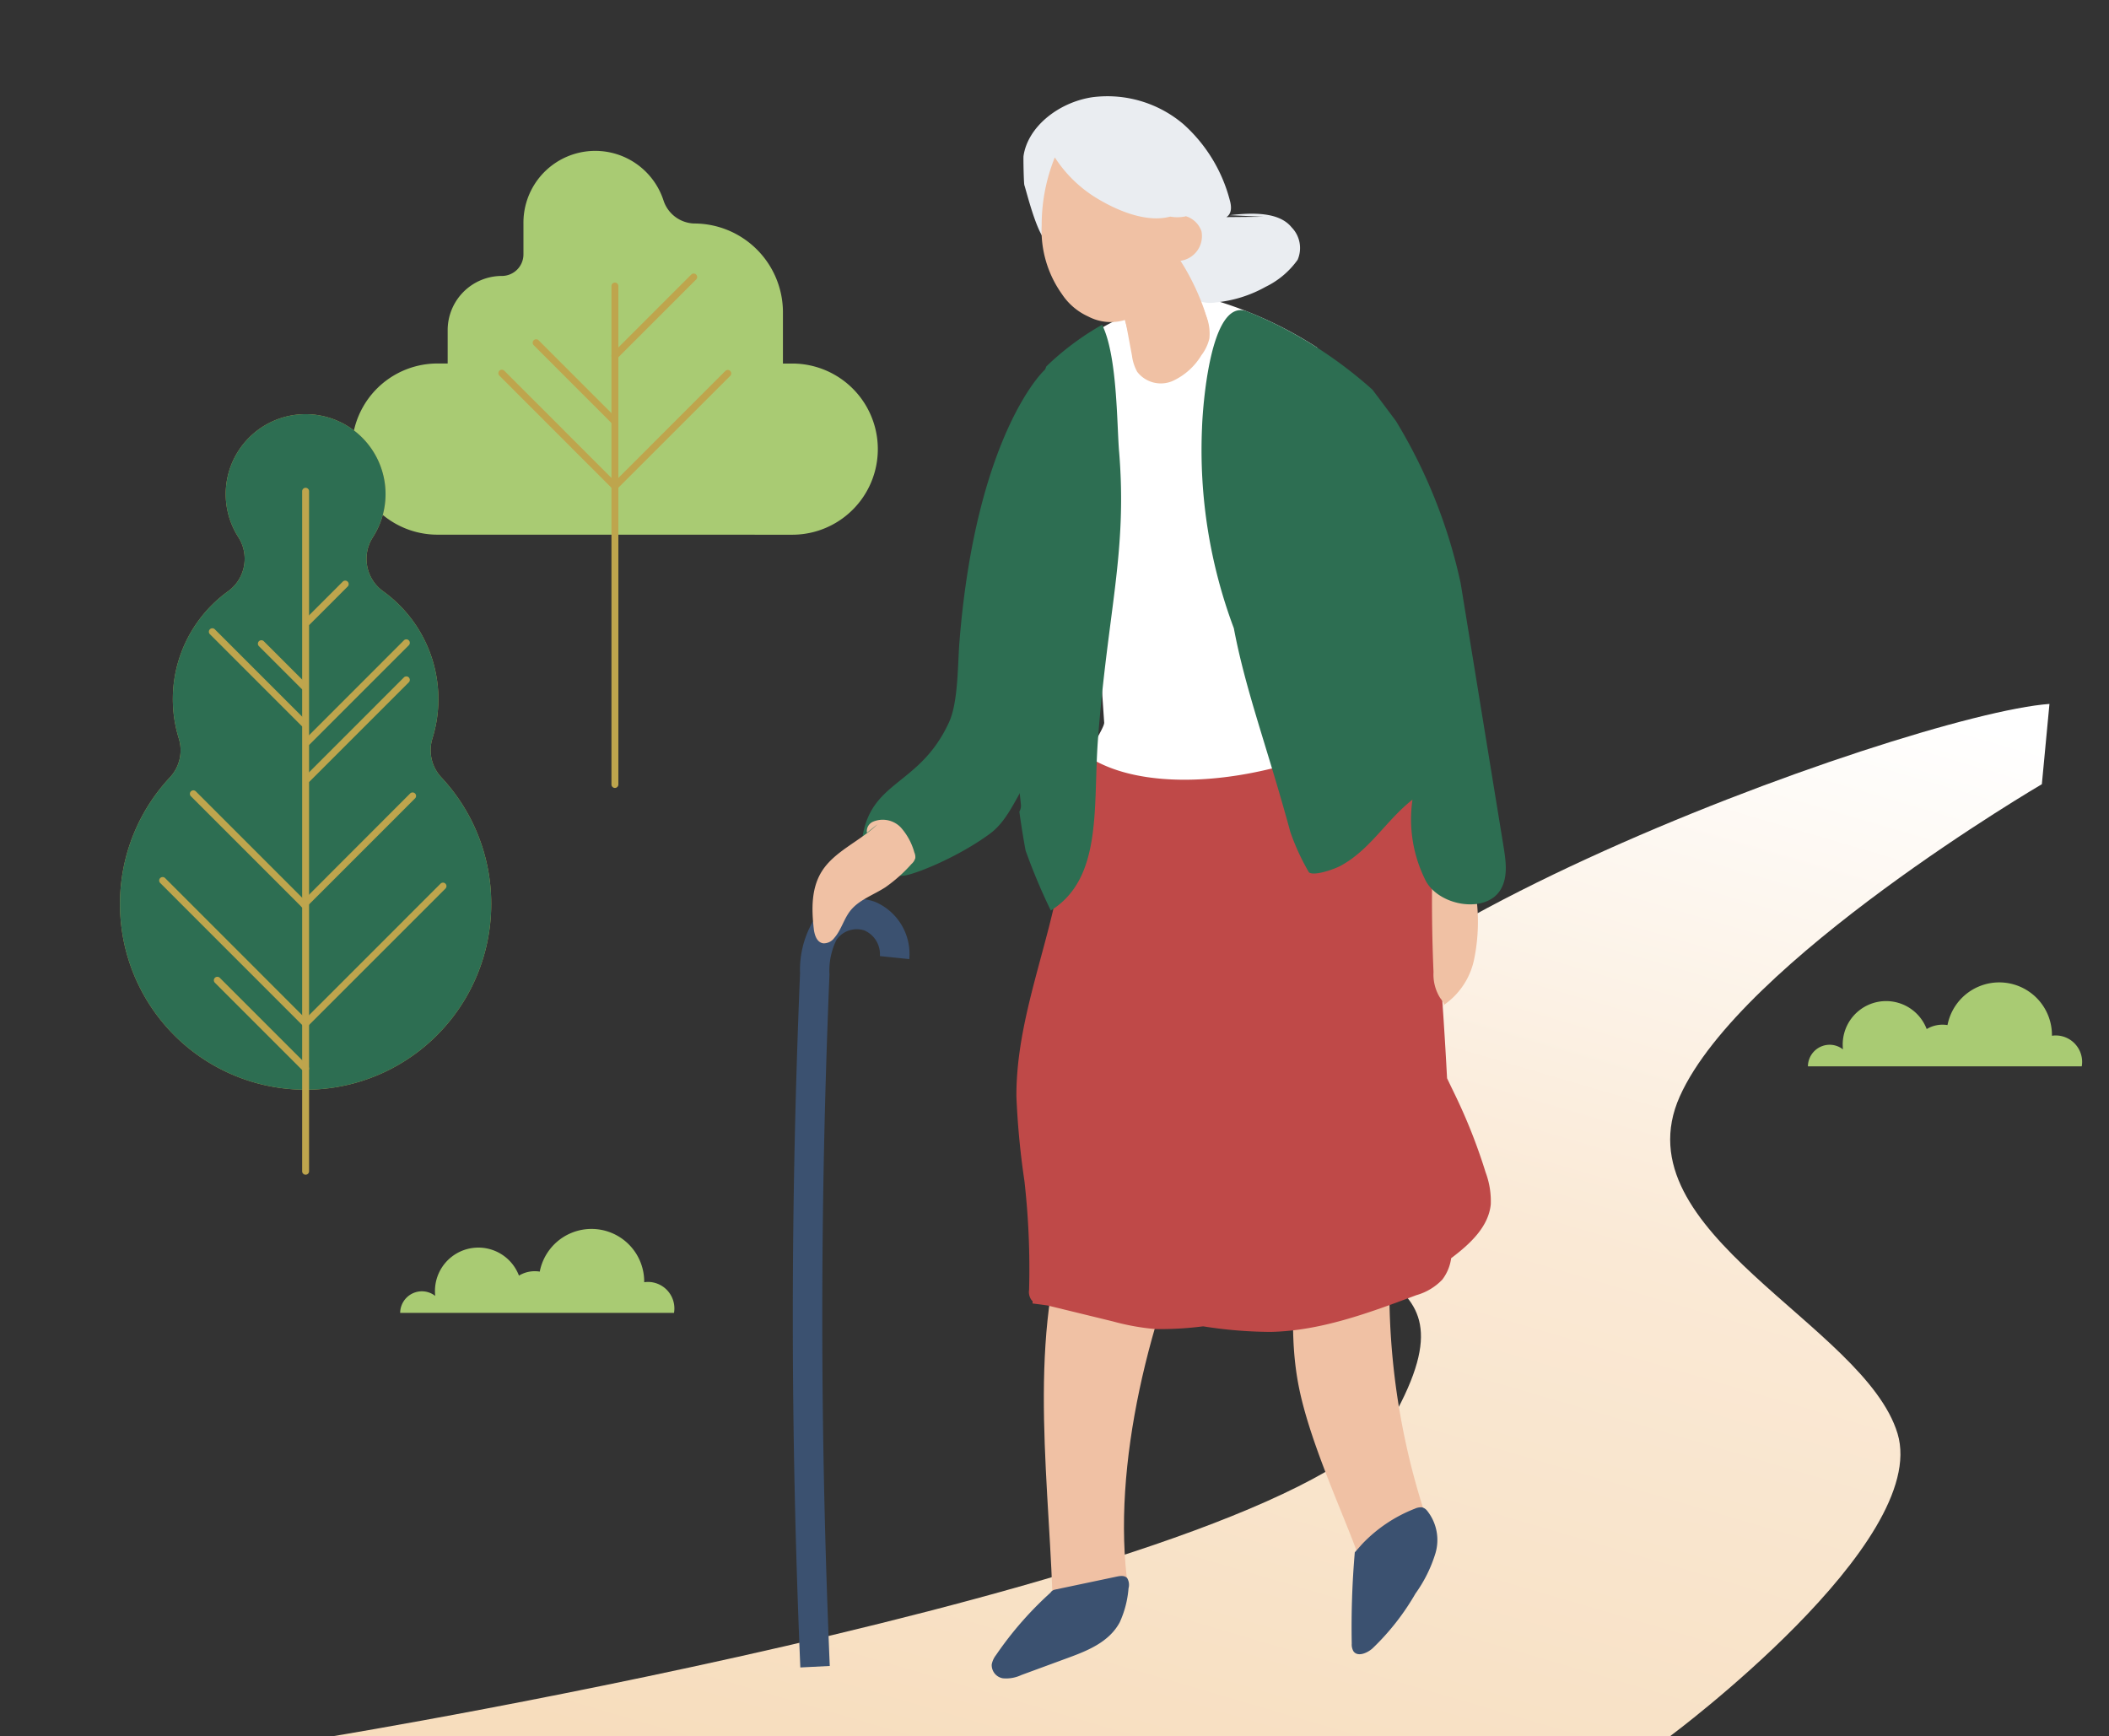
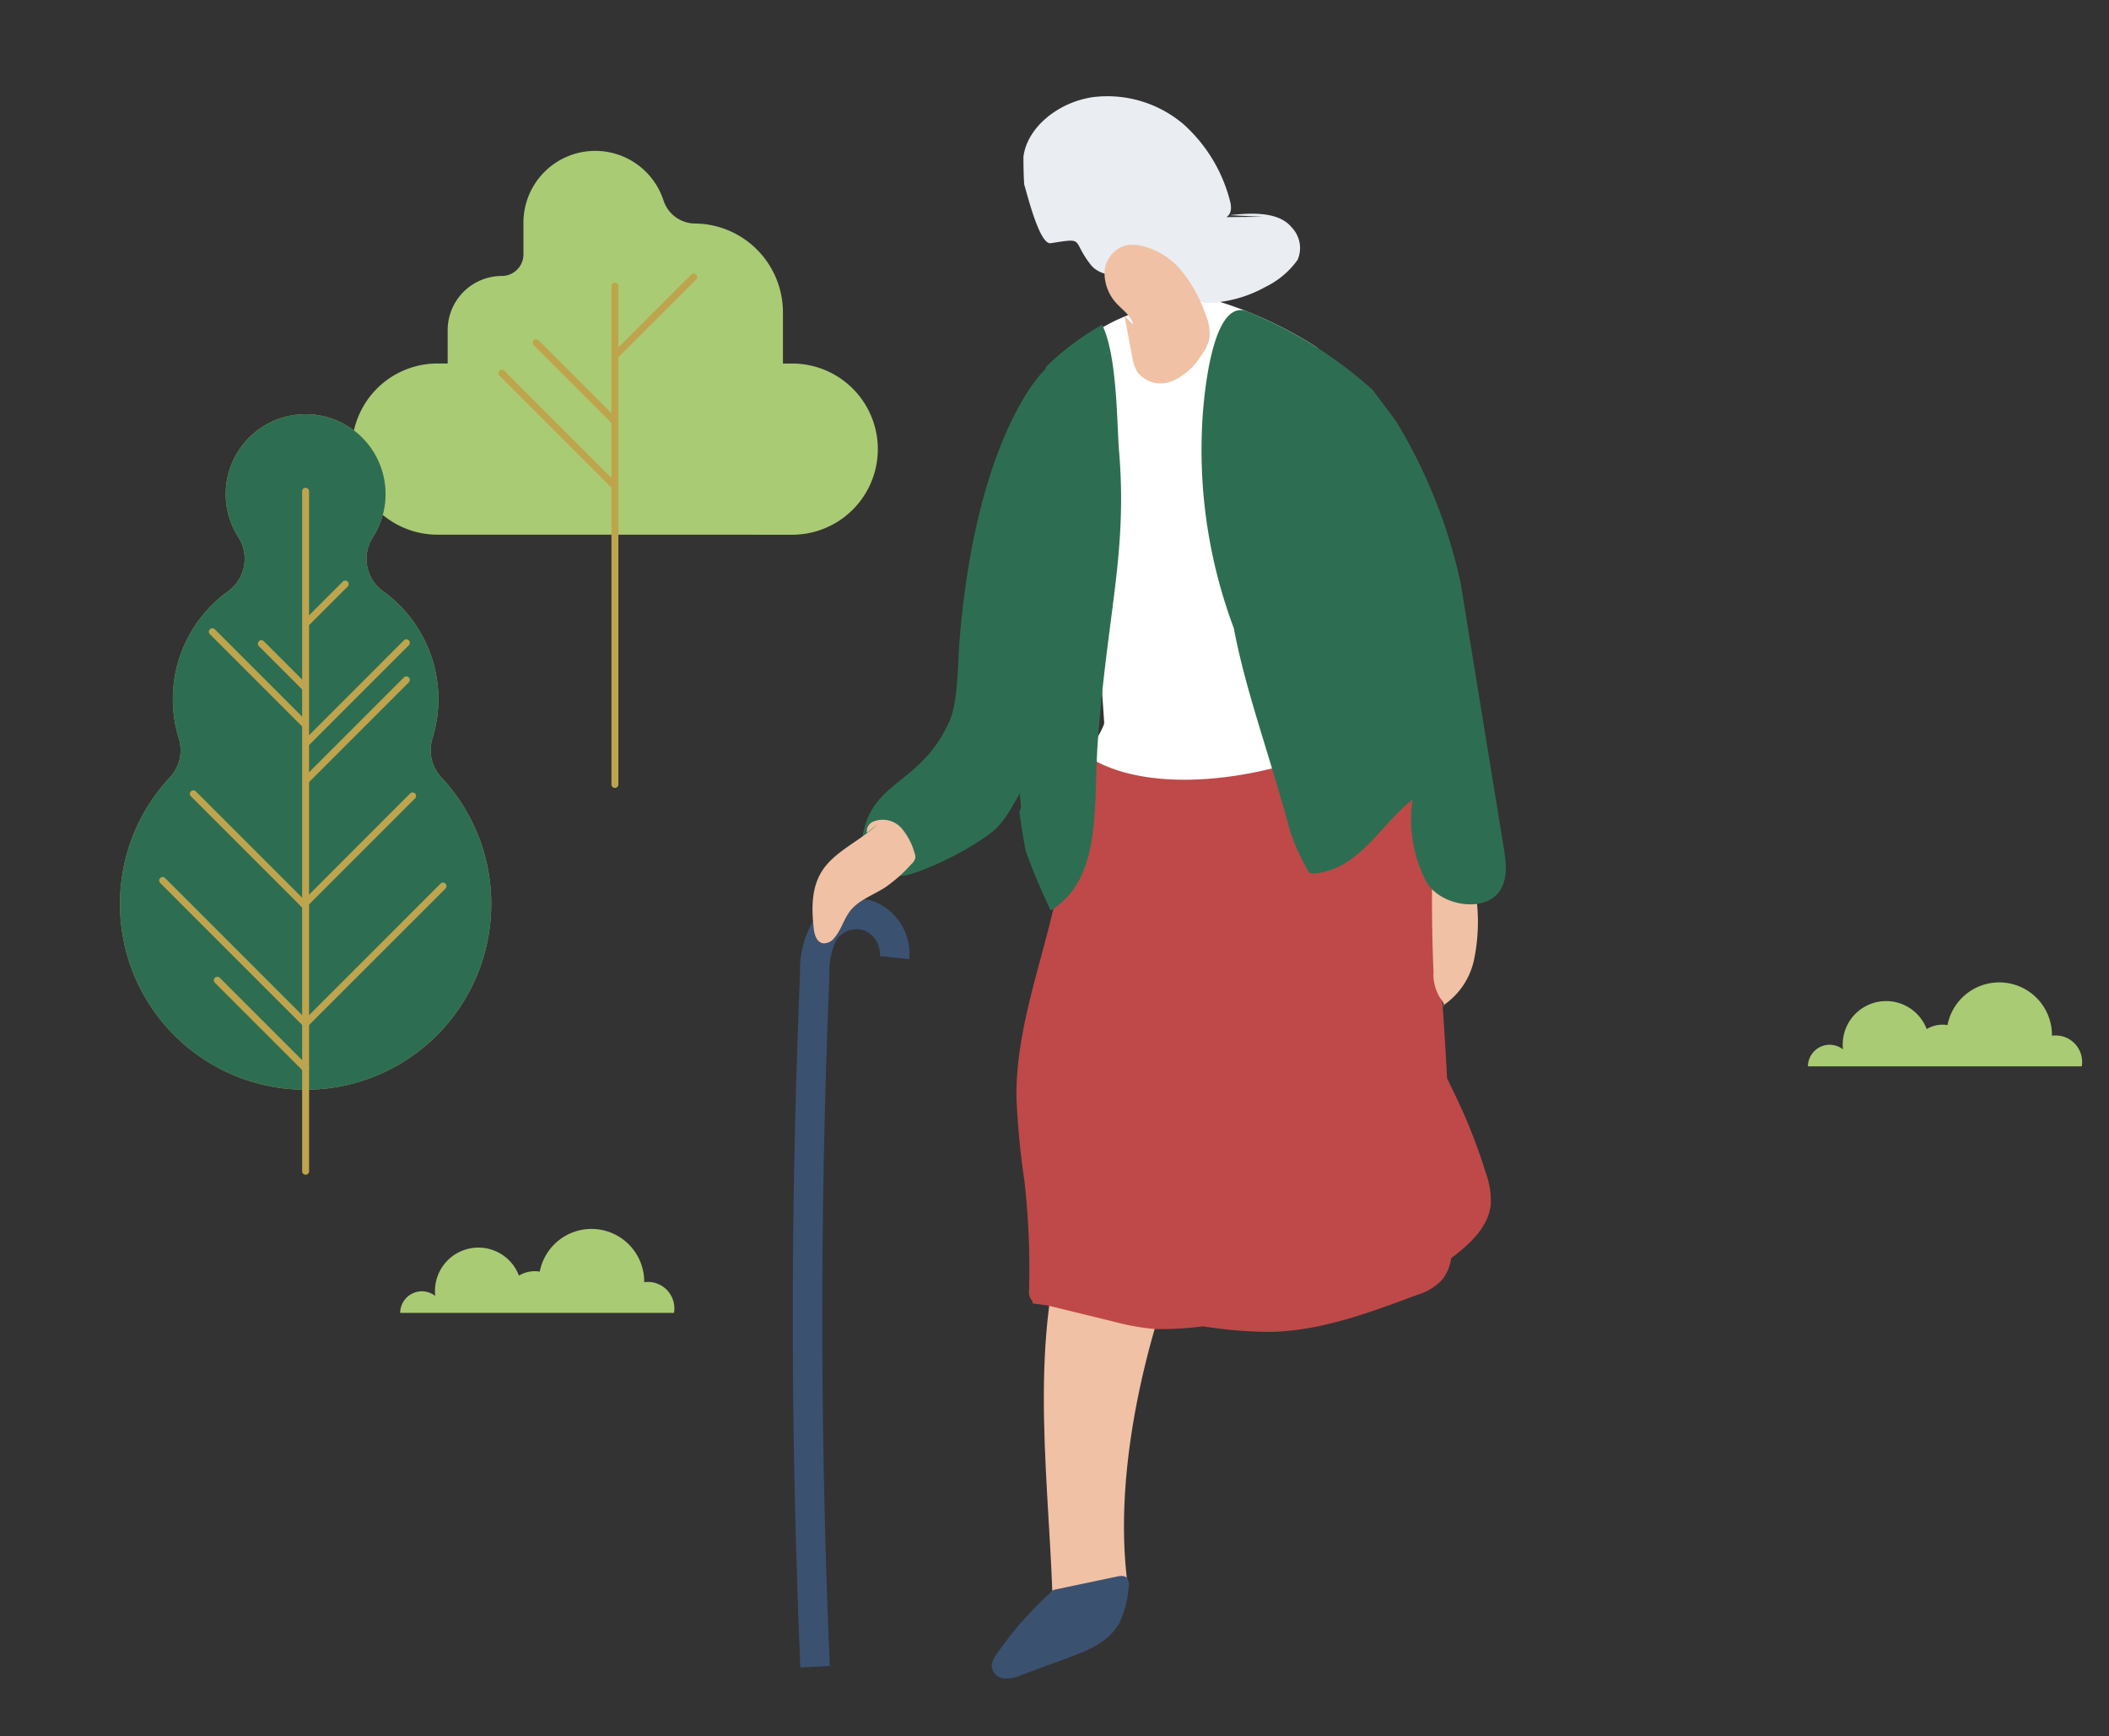
<svg xmlns="http://www.w3.org/2000/svg" width="215" height="177">
  <rect width="100%" height="100%" fill="#333333" stroke="none" />
  <defs>
    <linearGradient id="a" x1=".253" y1="1.299" x2=".902" y2="-.011" gradientUnits="objectBoundingBox">
      <stop offset=".148" stop-color="#f7ddbd" />
      <stop offset=".619" stop-color="#fae9d5" />
      <stop offset="1" stop-color="#fff" />
    </linearGradient>
  </defs>
  <g data-name="グループ 411109">
    <g data-name="グループ 411096">
      <path data-name="パス 143352" d="M80.811 54.516a8.726 8.726 0 10-.095-17.452h-.9v-5.219a9.058 9.058 0 00-9.058-9.059 3.407 3.407 0 01-3.123-2.366 7.319 7.319 0 00-14.273 2.358v3.16a2.2 2.2 0 01-2.2 2.195 5.526 5.526 0 00-5.525 5.526v3.4h-.987a8.726 8.726 0 10-.1 17.452z" fill="#a9cb73" />
      <g data-name="グループ 411091">
        <path data-name="パス 143353" d="M62.687 80.332a.353.353 0 01-.353-.353V29.164a.353.353 0 01.706 0v50.815a.353.353 0 01-.353.353z" fill="#bea54d" />
      </g>
      <g data-name="グループ 411092">
        <path data-name="パス 143354" d="M62.687 36.625a.354.354 0 01-.25-.6l8.044-8.045a.354.354 0 01.5.5l-8.044 8.045a.35.35 0 01-.25.1z" fill="#bea54d" />
      </g>
      <g data-name="グループ 411093">
-         <path data-name="パス 143355" d="M62.687 49.93a.354.354 0 01-.25-.6l11.516-11.52a.354.354 0 01.5.5L62.936 49.826a.35.35 0 01-.249.104z" fill="#bea54d" />
-       </g>
+         </g>
      <g data-name="グループ 411094">
        <path data-name="パス 143356" d="M62.687 43.329a.354.354 0 01-.25-.1l-8.043-8.049a.354.354 0 01.5-.5l8.043 8.045a.354.354 0 01-.249.6z" fill="#bea54d" />
      </g>
      <g data-name="グループ 411095">
        <path data-name="パス 143357" d="M62.687 49.93a.354.354 0 01-.25-.1L50.922 38.309a.354.354 0 11.5-.5l11.514 11.518a.354.354 0 01-.249.6z" fill="#bea54d" />
      </g>
    </g>
-     <path data-name="パス 143358" d="M208.155 79.951s-30.715 17.985-36.91 31.83 18.842 23.245 22.2 34.375S170.264 177 170.264 177H33.991s99.5-16.386 108.447-33.26-9.476-11-13.694-28.285 65.731-42.64 80.186-43.689" fill="url(#a)" />
    <g data-name="グループ 411108">
      <path data-name="パス 143359" d="M45 79.259a4.051 4.051 0 01-.92-3.959 13.554 13.554 0 00-5.012-15.015A4.064 4.064 0 0138 54.794a8.147 8.147 0 10-13.717-.049 4.085 4.085 0 01-1.026 5.529A13.555 13.555 0 0018.231 75.3a4.056 4.056 0 01-.92 3.964A18.857 18.857 0 0012.234 91.9a18.923 18.923 0 1037.844.262A18.861 18.861 0 0045 79.259z" fill="#bea54d" />
      <path data-name="パス 143360" d="M45 79.259a4.051 4.051 0 01-.92-3.959 13.554 13.554 0 00-5.012-15.015A4.064 4.064 0 0138 54.794a8.147 8.147 0 10-13.717-.049 4.085 4.085 0 01-1.026 5.529A13.555 13.555 0 0018.231 75.3a4.056 4.056 0 01-.92 3.964A18.857 18.857 0 0012.234 91.9a18.923 18.923 0 1037.844.262A18.861 18.861 0 0045 79.259z" fill="#2d6e52" />
      <g data-name="グループ 411097">
        <path data-name="パス 143361" d="M31.155 119.764a.353.353 0 01-.353-.353V50.085a.353.353 0 11.706 0v69.326a.353.353 0 01-.353.353z" fill="#bea54d" />
      </g>
      <g data-name="グループ 411098">
        <path data-name="パス 143362" d="M31 70.333a.354.354 0 01-.25-.1l-4.367-4.368a.354.354 0 01.5-.5l4.368 4.368a.354.354 0 01-.25.6z" fill="#bea54d" />
      </g>
      <g data-name="グループ 411099">
        <path data-name="パス 143363" d="M31 74.111a.354.354 0 01-.25-.1l-9.34-9.341a.354.354 0 11.5-.5l9.341 9.341a.353.353 0 01-.25.6z" fill="#bea54d" />
      </g>
      <g data-name="グループ 411100">
        <path data-name="パス 143364" d="M31 92.569a.354.354 0 01-.25-.1l-11.3-11.3a.354.354 0 01.5-.5l11.3 11.3a.354.354 0 01-.25.6z" fill="#bea54d" />
      </g>
      <g data-name="グループ 411101">
        <path data-name="パス 143365" d="M31.155 104.7a.352.352 0 01-.249-.1L16.319 90.009a.354.354 0 01.5-.5L31.405 104.1a.354.354 0 01-.25.6z" fill="#bea54d" />
      </g>
      <g data-name="グループ 411102">
        <path data-name="パス 143366" d="M31.155 109.291a.352.352 0 01-.249-.1l-9.012-9.013a.354.354 0 01.5-.5l9.012 9.013a.354.354 0 01-.25.6z" fill="#bea54d" />
      </g>
      <g data-name="グループ 411103">
        <path data-name="パス 143367" d="M31.315 76a.353.353 0 01-.249-.6l10.121-10.126a.354.354 0 01.5.5L31.565 75.9a.355.355 0 01-.25.1z" fill="#bea54d" />
      </g>
      <g data-name="グループ 411104">
        <path data-name="パス 143368" d="M31.315 63.776a.353.353 0 01-.249-.6l3.864-3.864a.354.354 0 11.5.5l-3.864 3.865a.355.355 0 01-.251.099z" fill="#bea54d" />
      </g>
      <g data-name="グループ 411105">
        <path data-name="パス 143369" d="M31.315 79.778a.352.352 0 01-.249-.6l10.121-10.126a.354.354 0 01.5.5L31.565 79.675a.351.351 0 01-.25.103z" fill="#bea54d" />
      </g>
      <g data-name="グループ 411106">
        <path data-name="パス 143370" d="M31.155 104.7a.354.354 0 01-.249-.6l14.018-14.022a.354.354 0 01.5.5L31.405 104.6a.352.352 0 01-.25.1z" fill="#bea54d" />
      </g>
      <g data-name="グループ 411107">
        <path data-name="パス 143371" d="M31 92.569a.354.354 0 01-.25-.6L41.8 80.908a.354.354 0 11.5.5L31.245 92.465a.354.354 0 01-.245.104z" fill="#bea54d" />
      </g>
    </g>
    <g data-name="長方形 140476" fill="none">
      <path data-name="長方形 141260" d="M0 0h215v177H0z" />
      <path data-name="長方形 141261" d="M.5.5h214v176H.5z" />
    </g>
    <g data-name="グループ 407732">
      <path data-name="パス 136517" d="M138.728 70.184a189.736 189.736 0 00-4.028-32.775c-.138-.655-.263-1.32-.422-1.969a40.505 40.505 0 00-11.369-5.091c-5.927.432-11.33 2.858-12.559 4.791l.227 7.71c.876 12.769 1.111 18.049 1.988 30.819.039.574-2.053 3.529-1.749 4.018.492.791 1.282 7.7 2.2 7.872 5.4 1.024 19.085-3.9 24.58-4.114 2.121-.083-1.265-4.576.072-6.221 1.108-1.363 1.123-3.284 1.061-5.04z" fill="#fff" />
      <path data-name="パス 136518" d="M109.615 122.666c-4.941 12.158-2.818 26.59-2.331 39.7l7.716-.5c-1.769-12.369 2.308-28.239 7.674-39.659-3.25-.61-6.5-7.642-9.75-8.252z" fill="#f0c1a4" />
-       <path data-name="パス 136519" d="M132.52 125.069c-.6 5.495-1.189 11.1-.073 16.509 1.241 6.014 4.882 13.541 6.222 17.589a52.975 52.975 0 017.306-2.751 73.805 73.805 0 01-3.586-35.434 56.7 56.7 0 01-10.321 3.3 3.3 3.3 0 00.337 2.409z" fill="#f0c1a4" />
      <path data-name="パス 136520" d="M151.461 119.56a56.671 56.671 0 00-2.915-7.495c-.337-.713-.691-1.421-1.026-2.137q-.825-15.659-2.7-31.216a2.266 2.266 0 00-.6-1.553 1.857 1.857 0 00-1.383-.167c-2.53.291-1.352-3.252-3.653-2.121-11.431 5.623-23.943 6.1-29.234 1.528-.8-.691-2.992-2.855-3.972-2.4-2.361 1.1.91 4.518 2.818 7.2q-.8 5.76-1.428 11.552c-1.5 6.347-3.79 12.573-3.75 19.074a81.429 81.429 0 00.817 8.58 79.8 79.8 0 01.474 11.092 1.4 1.4 0 00.289 1.1.64.64 0 00.068.048v.245l1.508.2 6.681 1.63a24.27 24.27 0 004.328.781 34.577 34.577 0 004.857-.277h.027a45.02 45.02 0 006.849.566c5.1-.1 10.033-1.933 14.875-3.747a5.834 5.834 0 002.646-1.588 4.627 4.627 0 00.9-2.181l.079-.058c1.84-1.394 3.735-3.136 3.959-5.434a8.349 8.349 0 00-.518-3.238zM108.88 81.322c.231.33.44.648.612.947 0 0-1.265 7.075-1.382 6.883l-.029.162z" fill="#bf4948" />
-       <path data-name="パス 136521" d="M138.113 158.264a88.385 88.385 0 00-.31 9.306 1.391 1.391 0 00.166.769c.415.608 1.372.219 1.928-.263a24.962 24.962 0 004.4-5.608 14.082 14.082 0 002.038-4.109 4.778 4.778 0 00-.851-4.342.985.985 0 00-.514-.341 1.489 1.489 0 00-.749.143 14.805 14.805 0 00-5.381 3.623z" fill="#3b5170" />
      <path data-name="パス 136522" d="M107.326 162.166a35.668 35.668 0 00-5.782 6.563 2.255 2.255 0 00-.443.956 1.366 1.366 0 001.132 1.42 3.624 3.624 0 001.885-.333l4.813-1.77c1.987-.729 4.148-1.613 5.216-3.6a10.254 10.254 0 00.9-3.471 1.338 1.338 0 00-.131-1.028c-.251-.3-.691-.245-1.063-.167l-6.321 1.331c-.246.051-.57.309-.406.508z" fill="#3b5170" />
      <path data-name="パス 136523" d="M106.681 37.584c-.092-.13-7.169 6.55-8.872 27.867-.181 2.269-.114 6.113-1.058 8.175-3.029 6.615-8.141 5.863-8.879 12.116a1.9 1.9 0 00.091 1.238 5.3 5.3 0 001.27 1.878c1.084.875 1.465.5 2.841.419 1.074-.063 5.616-1.885 8.87-4.3 1.659-1.227 2.518-3.362 3.614-5.134 1.388-2.244 1.643-5.01 1.823-7.662q.695-10.107.691-20.249c0-3.362 2.275-10.117 1.524-13.364-.426-.512-1.533-.45-1.917-.988z" fill="#2d6e52" />
      <path data-name="パス 136525" d="M147.114 102.512a7.471 7.471 0 003.152-4.65 18.981 18.981 0 00.309-5.731 7.328 7.328 0 01-4.587-1.766q-.036 4.373.15 8.741a4.519 4.519 0 00.683 2.648c.2.258.479.579.318.865z" fill="#f0c1a4" />
      <path data-name="パス 136526" d="M114.085 46.052c-.233-2.843-.175-9.818-1.732-12.941a28.1 28.1 0 00-5.694 4.253 77.313 77.313 0 00-4.349 21.846v.053a146.2 146.2 0 00.729 15.685c.031.293.06.586.089.88l.072.477a53.141 53.141 0 01.88 5.766 1.219 1.219 0 01-.163.678c.183 1.331.391 2.657.639 3.972a60.944 60.944 0 002.567 6.108c5.328-3.313 4.292-10.652 4.808-17.456.991-13.071 3-19.023 2.156-29.322z" fill="#2d6e52" />
      <g data-name="グループ 407508">
        <path data-name="パス 136348" d="M84.59 169.848c-1.006-23.956-1.019-46.528-.031-70.492a7.106 7.106 0 01.719-3.545 2.519 2.519 0 012.842-.952 2.647 2.647 0 011.58 2.616l2.994.308a5.762 5.762 0 00-3.53-5.855 5.481 5.481 0 00-6.36 2.131 9.917 9.917 0 00-1.245 5.179c-.992 24.054-.982 46.716.03 70.762z" fill="#3b5170" />
      </g>
      <path data-name="パス 136527" d="M89.451 84.037c-1.76 1.722-4.345 2.723-5.649 4.763-1.11 1.736-1.069 3.886-.842 5.891.071.624.307 1.4.98 1.483a1.329 1.329 0 001.1-.537c.74-.842.982-1.98 1.693-2.844.88-1.069 2.333-1.561 3.524-2.332a15.292 15.292 0 002.663-2.374 1.243 1.243 0 00.392-.616 1.167 1.167 0 00-.1-.565 6.353 6.353 0 00-1.382-2.549 2.554 2.554 0 00-2.816-.59 1.059 1.059 0 00-.635 1.139z" fill="#f0c1a4" />
      <path data-name="パス 136528" d="M128.782 22.1l-3.76.036c.6-.377.517-1.154.339-1.76a15.718 15.718 0 00-4.713-7.712 11.965 11.965 0 00-9.3-2.751c-3.413.516-6.568 2.993-7.006 5.988-.029.2.023 2.777.085 2.971.307.958 1.545 6.1 2.687 5.924 3.582-.565 2.073-.365 4.074 2.188s8.2-.285 9.81 2.478a2.817 2.817 0 001.012 1.136 3.374 3.374 0 001.923.236 12.938 12.938 0 005.09-1.592 8.6 8.6 0 003.262-2.757 3.017 3.017 0 00-.606-3.3c-1.294-1.609-4.044-1.508-6.335-1.248z" fill="#eaedf1" />
-       <path data-name="パス 136529" d="M122.47 23.545a2.424 2.424 0 00-1.575-1.5l-.093.027a4.068 4.068 0 01-1.508.012c-2.465.667-5.515-.668-7.537-1.907a13.284 13.284 0 01-4.225-4.132 18.465 18.465 0 00-1.339 6.92 11.2 11.2 0 002.074 7.031 6.325 6.325 0 002.653 2.262 4.952 4.952 0 003.753.366 31.326 31.326 0 001.425 4.162c1.493-.062 5.621-2.162 6.971-2.777.64-.292-.823-4.511-2.729-7.42a2.539 2.539 0 002.167-2.863 2.5 2.5 0 00-.03-.173z" fill="#f0c1a4" />
      <path data-name="パス 136530" d="M114.642 32.212l.754 4.036a4.651 4.651 0 00.533 1.656 3.041 3.041 0 003.59.949 6.658 6.658 0 002.953-2.628 4.533 4.533 0 00.817-1.71 4.789 4.789 0 00-.408-2.495 14.471 14.471 0 00-2.429-4.4 7.452 7.452 0 00-4.224-2.588 3.535 3.535 0 00-1.652.044 3.012 3.012 0 00-1.976 2.784 4.584 4.584 0 001.4 3.254c.587.6 1.335 1.149 1.505 1.972z" fill="#f0c1a4" />
-       <path data-name="パス 136531" d="M153.29 86.38q-2.137-13.1-4.267-26.2l-.125-.754a53.568 53.568 0 00-6.588-16.5c-.8-1.068-1.592-2.137-2.4-3.2a44.236 44.236 0 00-9.647-6.572l-.045-.023q-.428-.211-.86-.415l-.314-.145c-.2-.09-.391-.177-.587-.264-.139-.063-.278-.122-.417-.182-.029-.012-.056-.025-.084-.035-.272-.115-.544-.23-.817-.338-3.822-1.52-4.55 10.16-4.6 11.86a51.747 51.747 0 003.244 20.44c1.207 6.414 3.481 12.356 5.758 20.765a23.415 23.415 0 001.9 4.125c.565.4 2.624-.346 3.232-.676 3.02-1.644 4.618-4.613 7.321-6.741a13.85 13.85 0 001.367 8.3c1.389 2.556 6.149 3.359 7.627.854.746-1.265.534-2.853.3-4.3z" fill="#2d6e52" />
+       <path data-name="パス 136531" d="M153.29 86.38q-2.137-13.1-4.267-26.2l-.125-.754a53.568 53.568 0 00-6.588-16.5c-.8-1.068-1.592-2.137-2.4-3.2a44.236 44.236 0 00-9.647-6.572l-.045-.023q-.428-.211-.86-.415l-.314-.145c-.2-.09-.391-.177-.587-.264-.139-.063-.278-.122-.417-.182-.029-.012-.056-.025-.084-.035-.272-.115-.544-.23-.817-.338-3.822-1.52-4.55 10.16-4.6 11.86a51.747 51.747 0 003.244 20.44c1.207 6.414 3.481 12.356 5.758 20.765a23.415 23.415 0 001.9 4.125c.565.4 2.624-.346 3.232-.676 3.02-1.644 4.618-4.613 7.321-6.741a13.85 13.85 0 001.367 8.3c1.389 2.556 6.149 3.359 7.627.854.746-1.265.534-2.853.3-4.3" fill="#2d6e52" />
    </g>
    <path data-name="パス 143372" d="M68.749 133.4a2.7 2.7 0 00-2.688-2.705 2.615 2.615 0 00-.388.032v-.027a5.373 5.373 0 00-10.648-1.056 3.119 3.119 0 00-2.121.406 4.425 4.425 0 00-8.562 1.6 4.584 4.584 0 00.025.471 2.2 2.2 0 00-1.359-.471 2.22 2.22 0 00-2.213 2.2H68.71a2.693 2.693 0 00.039-.45z" fill="#a9cb73" />
    <path data-name="パス 143373" d="M212.261 108.266a2.7 2.7 0 00-2.688-2.7 2.639 2.639 0 00-.389.031v-.031a5.373 5.373 0 00-10.648-1.057 3.14 3.14 0 00-2.121.406 4.425 4.425 0 00-8.561 1.6 4.587 4.587 0 00.024.471 2.194 2.194 0 00-1.358-.471 2.22 2.22 0 00-2.213 2.2h27.913a2.7 2.7 0 00.041-.449z" fill="#a9cb73" />
  </g>
</svg>